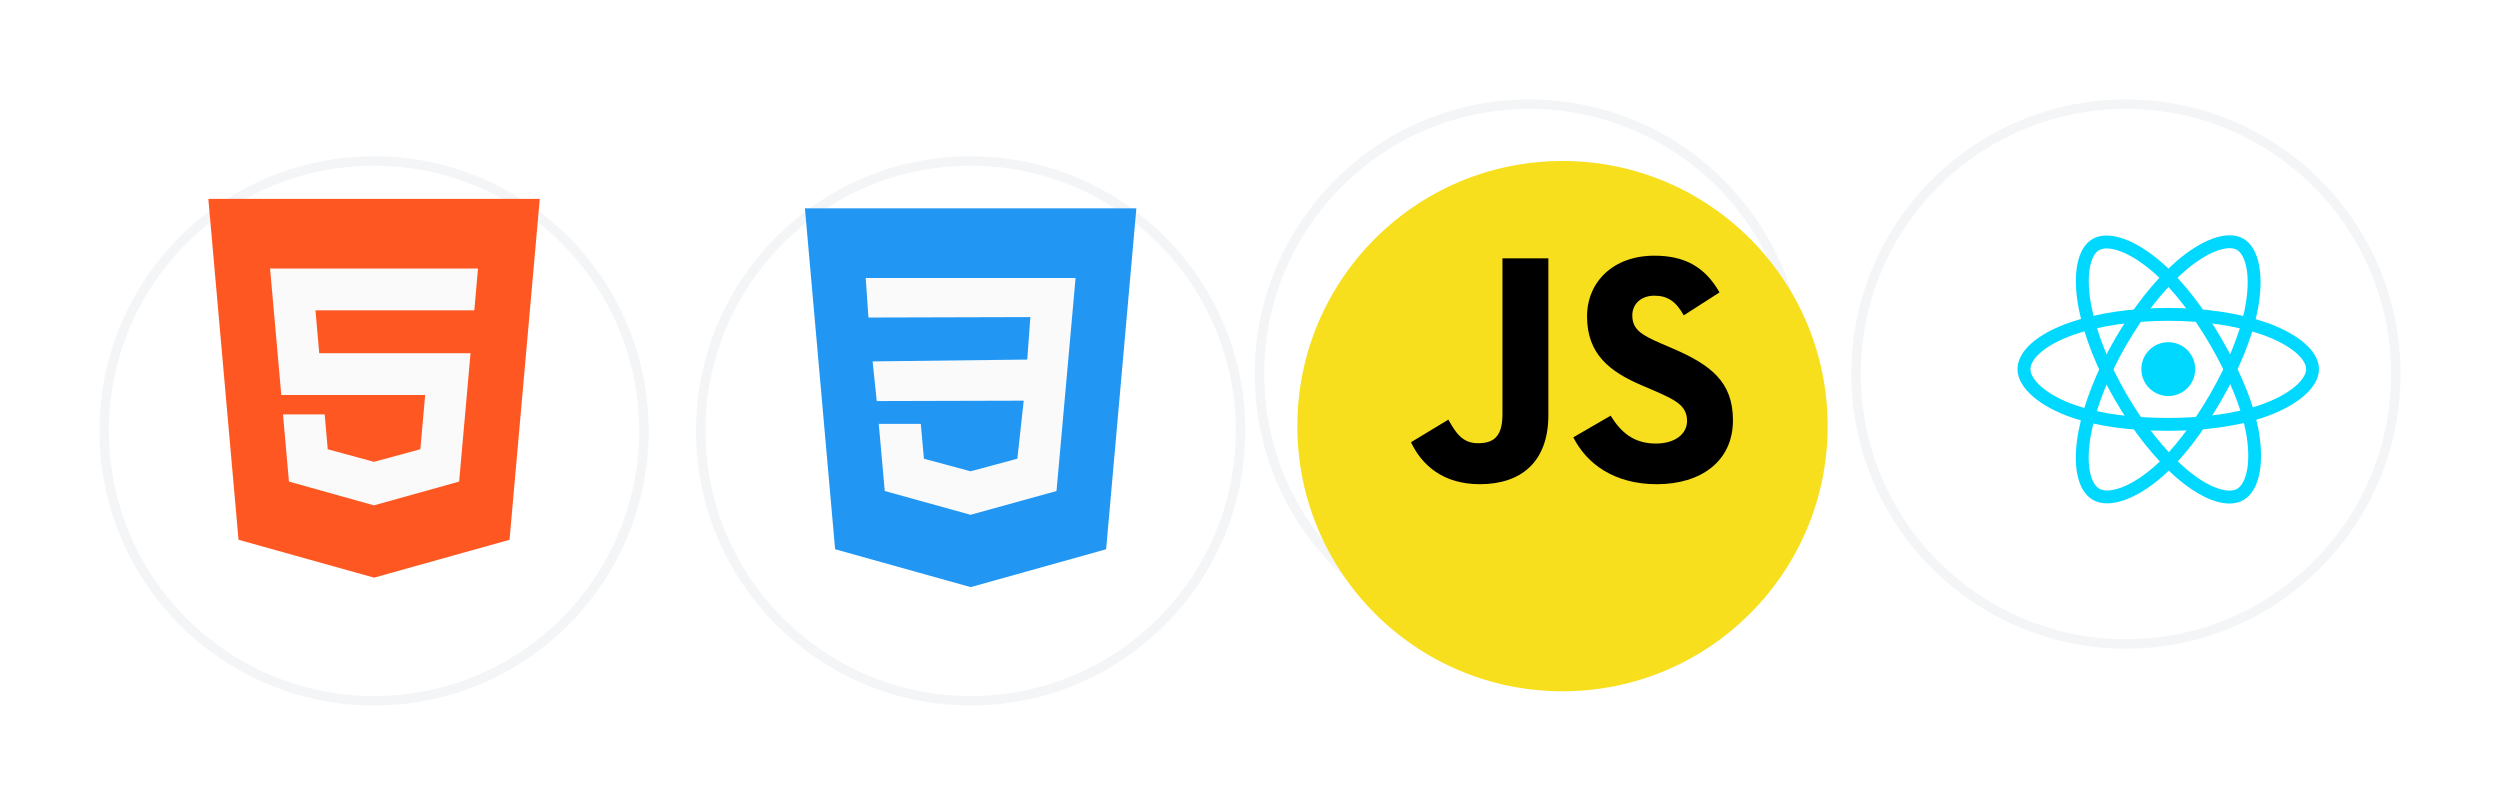
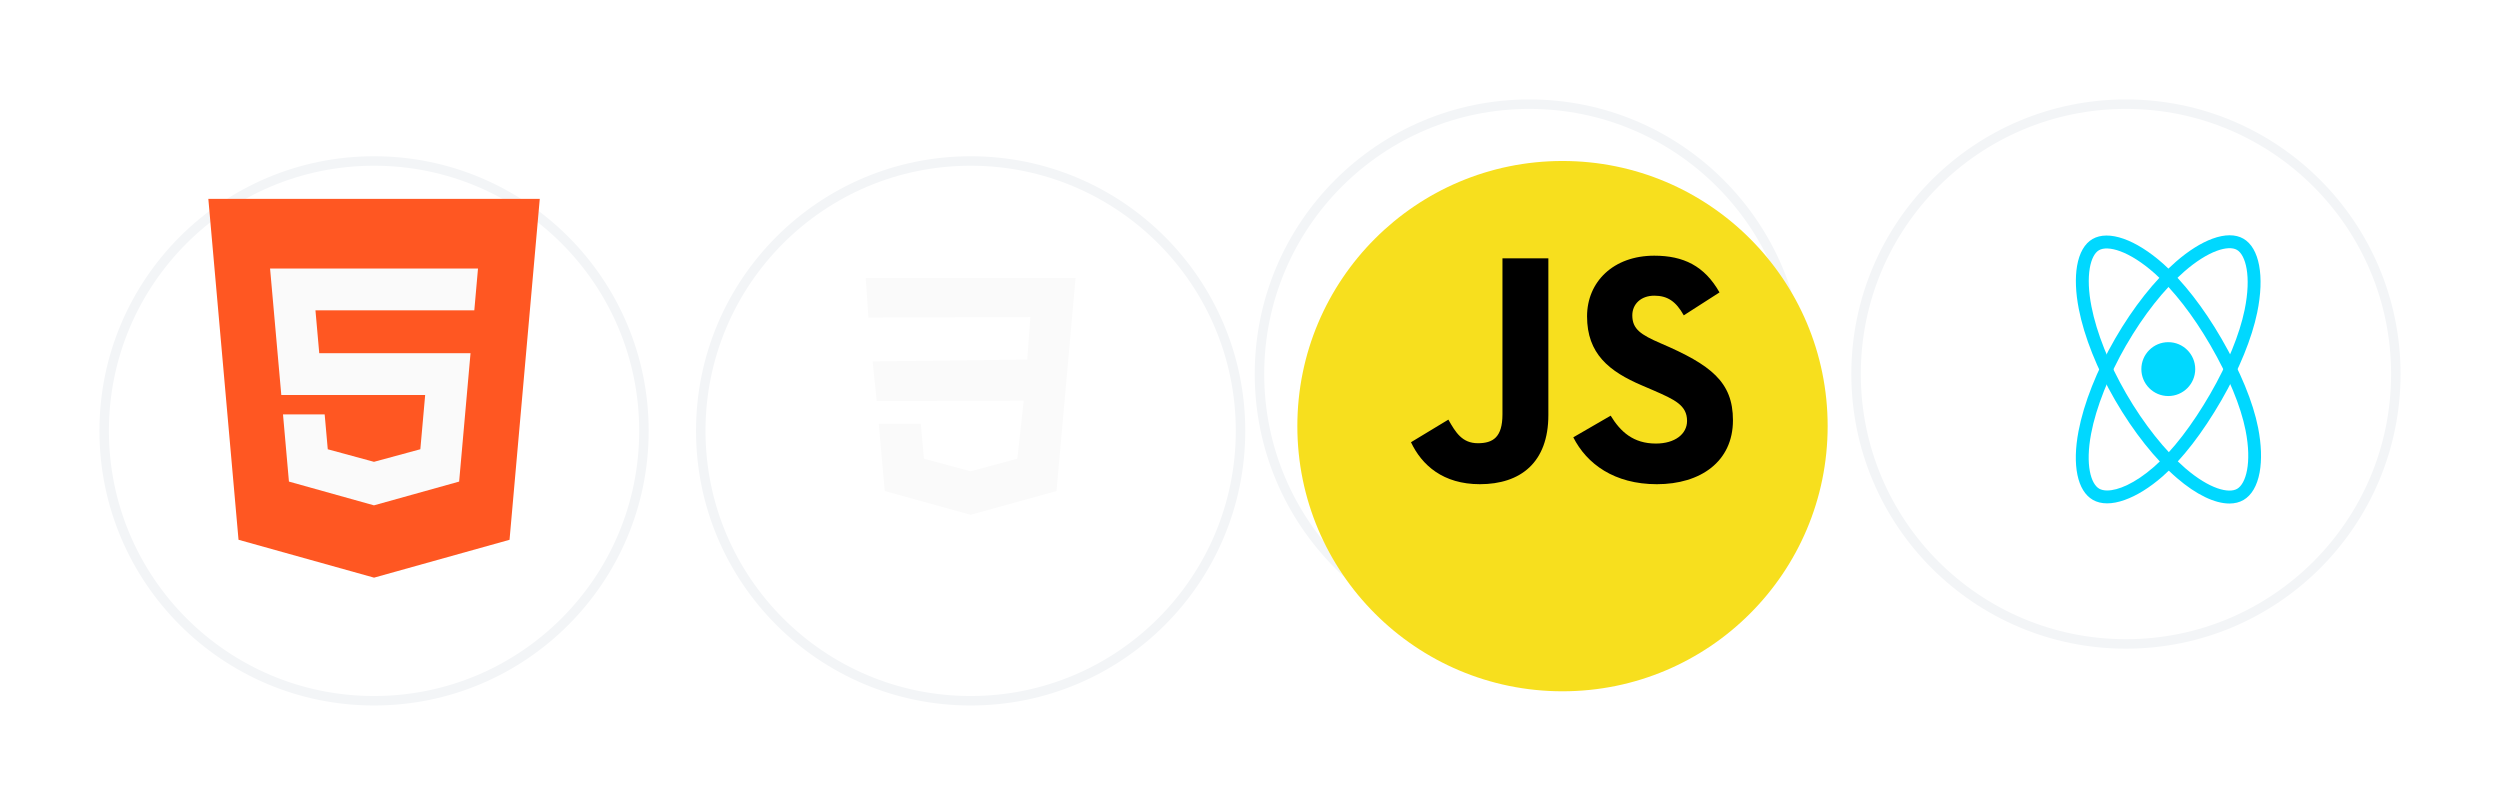
<svg xmlns="http://www.w3.org/2000/svg" width="264" height="85" viewBox="0 0 264 85" fill="none">
  <g filter="url(#filter0_d_265_1929)">
    <circle cx="228.5" cy="39.5" r="28.5" fill="white" />
    <circle cx="228.5" cy="39.5" r="28.5" stroke="#F3F5F7" />
  </g>
  <path d="M228.972 41.822C230.543 41.822 231.816 40.548 231.816 38.977C231.816 37.406 230.543 36.133 228.972 36.133C227.401 36.133 226.127 37.406 226.127 38.977C226.127 40.548 227.401 41.822 228.972 41.822Z" fill="#00D8FF" />
-   <path d="M228.972 45.494C224.977 45.494 221.486 45.024 218.874 44.128C217.179 43.55 215.74 42.78 214.714 41.901C213.626 40.972 213.048 39.958 213.048 38.977C213.048 37.096 215.111 35.254 218.573 34.053C221.407 33.067 225.101 32.517 228.966 32.517C232.763 32.517 236.406 33.05 239.223 34.025C240.872 34.591 242.26 35.328 243.246 36.144C244.317 37.039 244.884 38.02 244.884 38.977C244.884 40.932 242.577 42.91 238.86 44.14C236.231 45.012 232.717 45.494 228.972 45.494ZM228.972 33.877C225.305 33.877 221.679 34.41 219.027 35.334C215.842 36.444 214.414 37.963 214.414 38.977C214.414 40.031 215.95 41.692 219.316 42.842C221.786 43.686 225.13 44.134 228.972 44.134C232.576 44.134 235.936 43.681 238.435 42.848C241.931 41.686 243.529 40.026 243.529 38.977C243.529 38.439 243.121 37.804 242.379 37.187C241.523 36.473 240.277 35.821 238.786 35.305C236.106 34.387 232.621 33.877 228.972 33.877Z" fill="#00D8FF" />
  <path d="M222.517 53.155C221.939 53.155 221.429 53.031 220.999 52.781C219.372 51.841 218.806 49.132 219.491 45.534C220.052 42.581 221.424 39.113 223.356 35.764C225.254 32.478 227.532 29.588 229.782 27.633C231.097 26.488 232.428 25.649 233.63 25.207C234.939 24.726 236.072 24.726 236.899 25.202C238.594 26.176 239.155 29.168 238.361 32.999C237.8 35.719 236.463 39 234.593 42.247C232.598 45.704 230.445 48.492 228.365 50.311C227.017 51.489 225.628 52.351 224.359 52.798C223.696 53.036 223.073 53.155 222.517 53.155ZM223.94 36.104L224.529 36.444C222.699 39.618 221.344 43.023 220.823 45.789C220.194 49.104 220.8 51.098 221.673 51.603C221.888 51.727 222.172 51.795 222.517 51.795C223.645 51.795 225.419 51.081 227.47 49.291C229.436 47.574 231.493 44.899 233.414 41.573C235.216 38.45 236.497 35.311 237.03 32.733C237.772 29.123 237.132 26.913 236.219 26.386C235.755 26.12 235.001 26.154 234.094 26.488C233.046 26.873 231.862 27.627 230.672 28.664C228.535 30.523 226.354 33.288 224.529 36.45L223.94 36.104Z" fill="#00D8FF" />
  <path d="M235.426 53.172C233.885 53.172 231.93 52.243 229.89 50.486C227.612 48.526 225.294 45.607 223.356 42.258C221.452 38.972 220.092 35.555 219.52 32.625C219.185 30.914 219.123 29.344 219.338 28.08C219.576 26.703 220.137 25.723 220.97 25.241C222.659 24.261 225.532 25.27 228.456 27.871C230.53 29.712 232.706 32.512 234.582 35.753C236.582 39.21 237.925 42.468 238.458 45.177C238.803 46.933 238.86 48.565 238.616 49.891C238.356 51.302 237.766 52.305 236.916 52.798C236.491 53.048 235.987 53.172 235.426 53.172ZM224.535 41.578C226.371 44.752 228.649 47.625 230.779 49.455C233.335 51.654 235.364 52.13 236.242 51.62C237.154 51.093 237.823 48.934 237.132 45.443C236.622 42.882 235.335 39.765 233.409 36.439C231.601 33.316 229.521 30.636 227.555 28.891C224.801 26.443 222.568 25.893 221.656 26.42C221.191 26.686 220.846 27.361 220.681 28.313C220.494 29.412 220.551 30.817 220.857 32.364C221.401 35.147 222.704 38.416 224.535 41.578Z" fill="#00D8FF" />
  <g filter="url(#filter1_d_265_1929)">
    <circle cx="165.5" cy="39.5" r="28.5" fill="white" />
    <circle cx="165.5" cy="39.5" r="28.5" stroke="#F3F5F7" />
  </g>
  <g filter="url(#filter2_d_265_1929)">
    <circle cx="165" cy="39" r="28" fill="#F7DF1E" />
  </g>
  <mask id="mask0_265_1929" style="mask-type:luminance" maskUnits="userSpaceOnUse" x="137" y="11" width="56" height="56">
    <circle cx="165" cy="39" r="28" fill="white" />
  </mask>
  <g mask="url(#mask0_265_1929)">
</g>
  <path d="M149 46.7L152.947 44.311C153.709 45.661 154.401 46.804 156.063 46.804C157.656 46.804 158.66 46.181 158.66 43.757V27.277H163.507V43.826C163.507 48.846 160.564 51.131 156.271 51.131C152.393 51.131 150.142 49.123 149 46.7" fill="black" />
-   <path d="M166.139 46.181L170.086 43.895C171.125 45.592 172.475 46.839 174.864 46.839C176.872 46.839 178.153 45.834 178.153 44.45C178.153 42.788 176.837 42.199 174.621 41.23L173.41 40.71C169.913 39.222 167.593 37.352 167.593 33.405C167.593 29.77 170.363 27 174.691 27C177.772 27 179.988 28.073 181.58 30.878L177.806 33.301C176.975 31.813 176.076 31.224 174.691 31.224C173.271 31.224 172.371 32.124 172.371 33.301C172.371 34.755 173.271 35.344 175.348 36.244L176.56 36.764C180.68 38.529 183 40.33 183 44.38C183 48.743 179.572 51.132 174.968 51.132C170.467 51.132 167.558 48.985 166.139 46.181Z" fill="black" />
+   <path d="M166.139 46.181L170.086 43.895C171.125 45.592 172.475 46.839 174.864 46.839C176.872 46.839 178.153 45.834 178.153 44.45C178.153 42.788 176.837 42.199 174.621 41.23L173.41 40.71C169.913 39.222 167.593 37.352 167.593 33.405C167.593 29.77 170.363 27 174.691 27C177.772 27 179.988 28.073 181.58 30.878L177.806 33.301C176.975 31.813 176.076 31.224 174.691 31.224C173.271 31.224 172.371 32.124 172.371 33.301C172.371 34.755 173.271 35.344 175.348 36.244C180.68 38.529 183 40.33 183 44.38C183 48.743 179.572 51.132 174.968 51.132C170.467 51.132 167.558 48.985 166.139 46.181Z" fill="black" />
  <g filter="url(#filter3_d_265_1929)">
    <circle cx="39.5" cy="39.5" r="28.5" fill="white" />
    <circle cx="39.5" cy="39.5" r="28.5" stroke="#F3F5F7" />
  </g>
  <path d="M22 21L25.188 57L39.5 61L53.807 57.002L57 21H22Z" fill="#FF5722" />
  <path d="M50.087 32.773H39.5H33.312L33.712 37.295H39.5H49.688L48.485 50.855L39.5 53.362L39.492 53.365L30.512 50.855L29.885 43.763H34.285L34.612 47.443L39.495 48.77L39.5 48.767L44.388 47.44L44.898 41.712H39.5H29.705L28.52 28.36H39.5H50.477L50.087 32.773Z" fill="#FAFAFA" />
  <g filter="url(#filter4_d_265_1929)">
    <circle cx="102.5" cy="39.5" r="28.5" fill="white" />
    <circle cx="102.5" cy="39.5" r="28.5" stroke="#F3F5F7" />
  </g>
-   <path d="M85 22L88.188 58L102.5 62L116.807 58.002L120 22H85Z" fill="#2196F3" />
  <path d="M113.185 33.773L112.782 38.295L111.567 51.852L102.5 54.36L102.492 54.362L93.43 51.852L92.797 44.763H97.237L97.567 48.44L102.495 49.77L102.497 49.767L107.432 48.438L108.105 42.31L92.585 42.352L92.145 38.163L108.477 37.97L108.807 33.485L91.707 33.532L91.42 29.36H102.5H113.58L113.185 33.773Z" fill="#FAFAFA" />
  <defs>
    <filter id="filter0_d_265_1929" x="185.5" y="0.5" width="78" height="78" filterUnits="userSpaceOnUse" color-interpolation-filters="sRGB">
      <feFlood flood-opacity="0" result="BackgroundImageFix" />
      <feColorMatrix in="SourceAlpha" type="matrix" values="0 0 0 0 0 0 0 0 0 0 0 0 0 0 0 0 0 0 127 0" result="hardAlpha" />
      <feOffset dx="-4" />
      <feGaussianBlur stdDeviation="5" />
      <feColorMatrix type="matrix" values="0 0 0 0 0 0 0 0 0 0 0 0 0 0 0 0 0 0 0.028 0" />
      <feBlend mode="normal" in2="BackgroundImageFix" result="effect1_dropShadow_265_1929" />
      <feBlend mode="normal" in="SourceGraphic" in2="effect1_dropShadow_265_1929" result="shape" />
    </filter>
    <filter id="filter1_d_265_1929" x="122.5" y="0.5" width="78" height="78" filterUnits="userSpaceOnUse" color-interpolation-filters="sRGB">
      <feFlood flood-opacity="0" result="BackgroundImageFix" />
      <feColorMatrix in="SourceAlpha" type="matrix" values="0 0 0 0 0 0 0 0 0 0 0 0 0 0 0 0 0 0 127 0" result="hardAlpha" />
      <feOffset dx="-4" />
      <feGaussianBlur stdDeviation="5" />
      <feColorMatrix type="matrix" values="0 0 0 0 0 0 0 0 0 0 0 0 0 0 0 0 0 0 0.028 0" />
      <feBlend mode="normal" in2="BackgroundImageFix" result="effect1_dropShadow_265_1929" />
      <feBlend mode="normal" in="SourceGraphic" in2="effect1_dropShadow_265_1929" result="shape" />
    </filter>
    <filter id="filter2_d_265_1929" x="127" y="7" width="76" height="76" filterUnits="userSpaceOnUse" color-interpolation-filters="sRGB">
      <feFlood flood-opacity="0" result="BackgroundImageFix" />
      <feColorMatrix in="SourceAlpha" type="matrix" values="0 0 0 0 0 0 0 0 0 0 0 0 0 0 0 0 0 0 127 0" result="hardAlpha" />
      <feOffset dy="6" />
      <feGaussianBlur stdDeviation="5" />
      <feColorMatrix type="matrix" values="0 0 0 0 0 0 0 0 0 0 0 0 0 0 0 0 0 0 0.028 0" />
      <feBlend mode="normal" in2="BackgroundImageFix" result="effect1_dropShadow_265_1929" />
      <feBlend mode="normal" in="SourceGraphic" in2="effect1_dropShadow_265_1929" result="shape" />
    </filter>
    <filter id="filter3_d_265_1929" x="0.5" y="6.5" width="78" height="78" filterUnits="userSpaceOnUse" color-interpolation-filters="sRGB">
      <feFlood flood-opacity="0" result="BackgroundImageFix" />
      <feColorMatrix in="SourceAlpha" type="matrix" values="0 0 0 0 0 0 0 0 0 0 0 0 0 0 0 0 0 0 127 0" result="hardAlpha" />
      <feOffset dy="6" />
      <feGaussianBlur stdDeviation="5" />
      <feColorMatrix type="matrix" values="0 0 0 0 0 0 0 0 0 0 0 0 0 0 0 0 0 0 0.028 0" />
      <feBlend mode="normal" in2="BackgroundImageFix" result="effect1_dropShadow_265_1929" />
      <feBlend mode="normal" in="SourceGraphic" in2="effect1_dropShadow_265_1929" result="shape" />
    </filter>
    <filter id="filter4_d_265_1929" x="63.5" y="6.5" width="78" height="78" filterUnits="userSpaceOnUse" color-interpolation-filters="sRGB">
      <feFlood flood-opacity="0" result="BackgroundImageFix" />
      <feColorMatrix in="SourceAlpha" type="matrix" values="0 0 0 0 0 0 0 0 0 0 0 0 0 0 0 0 0 0 127 0" result="hardAlpha" />
      <feOffset dy="6" />
      <feGaussianBlur stdDeviation="5" />
      <feColorMatrix type="matrix" values="0 0 0 0 0 0 0 0 0 0 0 0 0 0 0 0 0 0 0.028 0" />
      <feBlend mode="normal" in2="BackgroundImageFix" result="effect1_dropShadow_265_1929" />
      <feBlend mode="normal" in="SourceGraphic" in2="effect1_dropShadow_265_1929" result="shape" />
    </filter>
  </defs>
</svg>